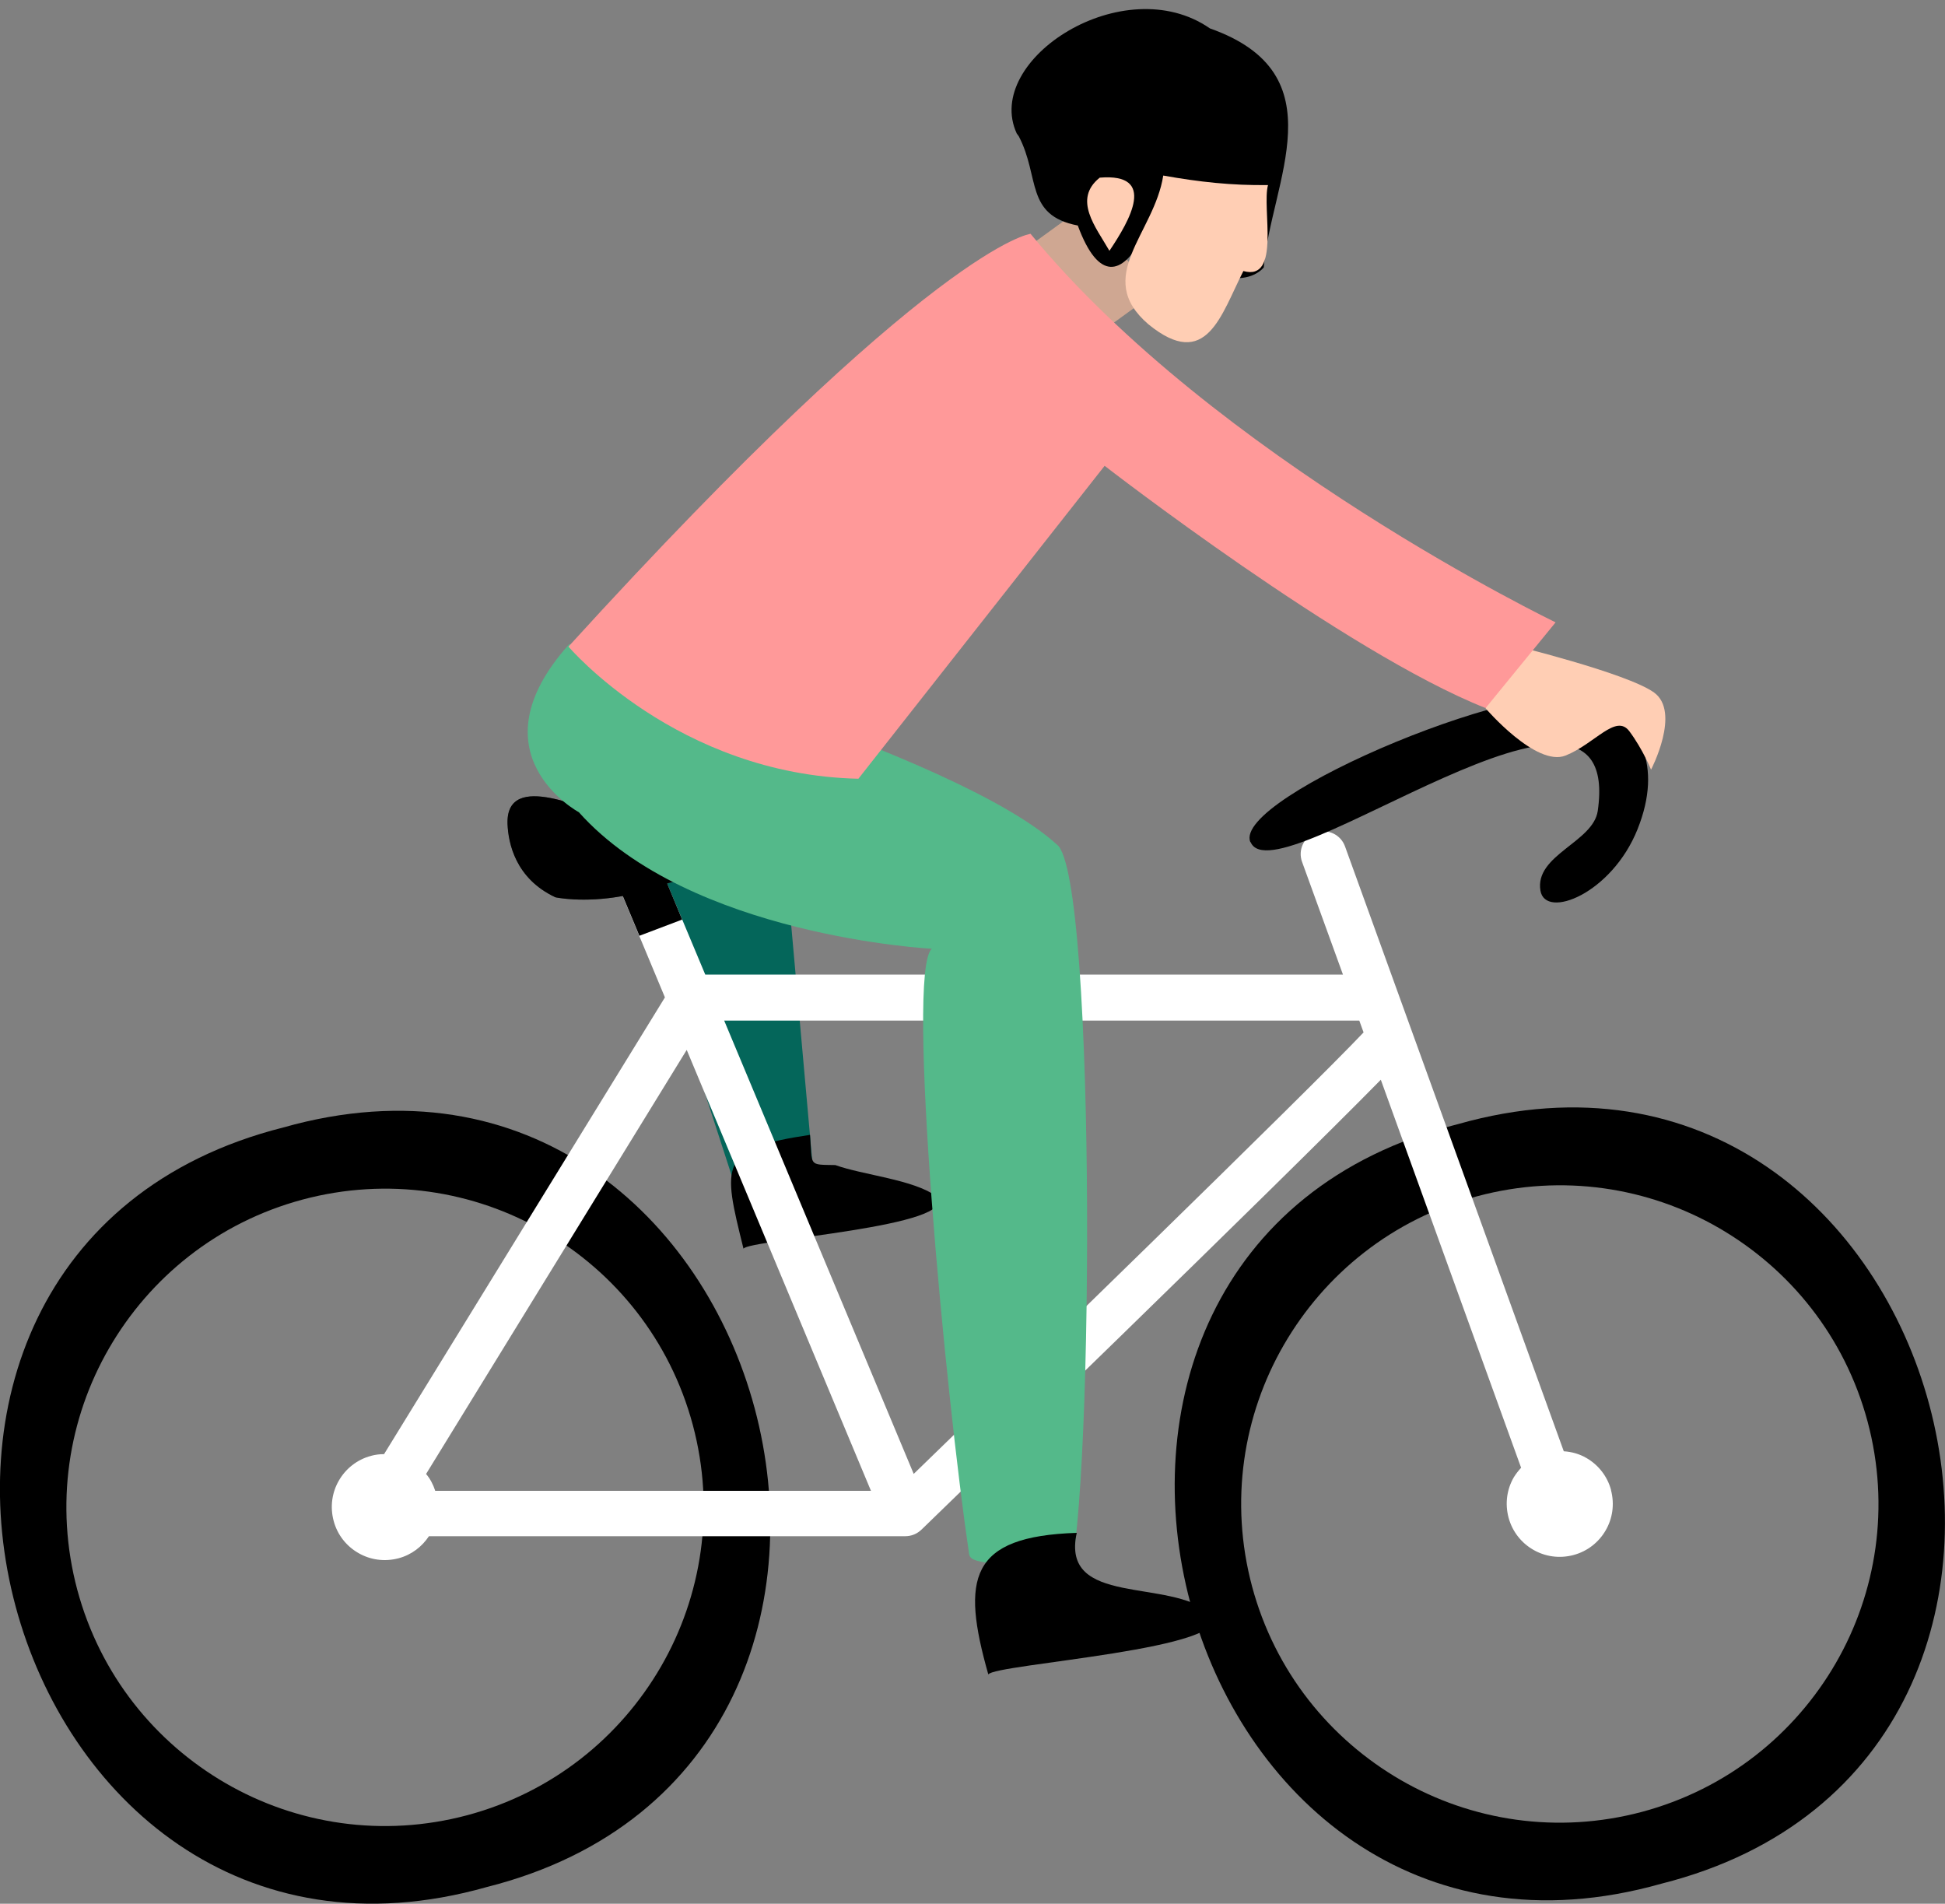
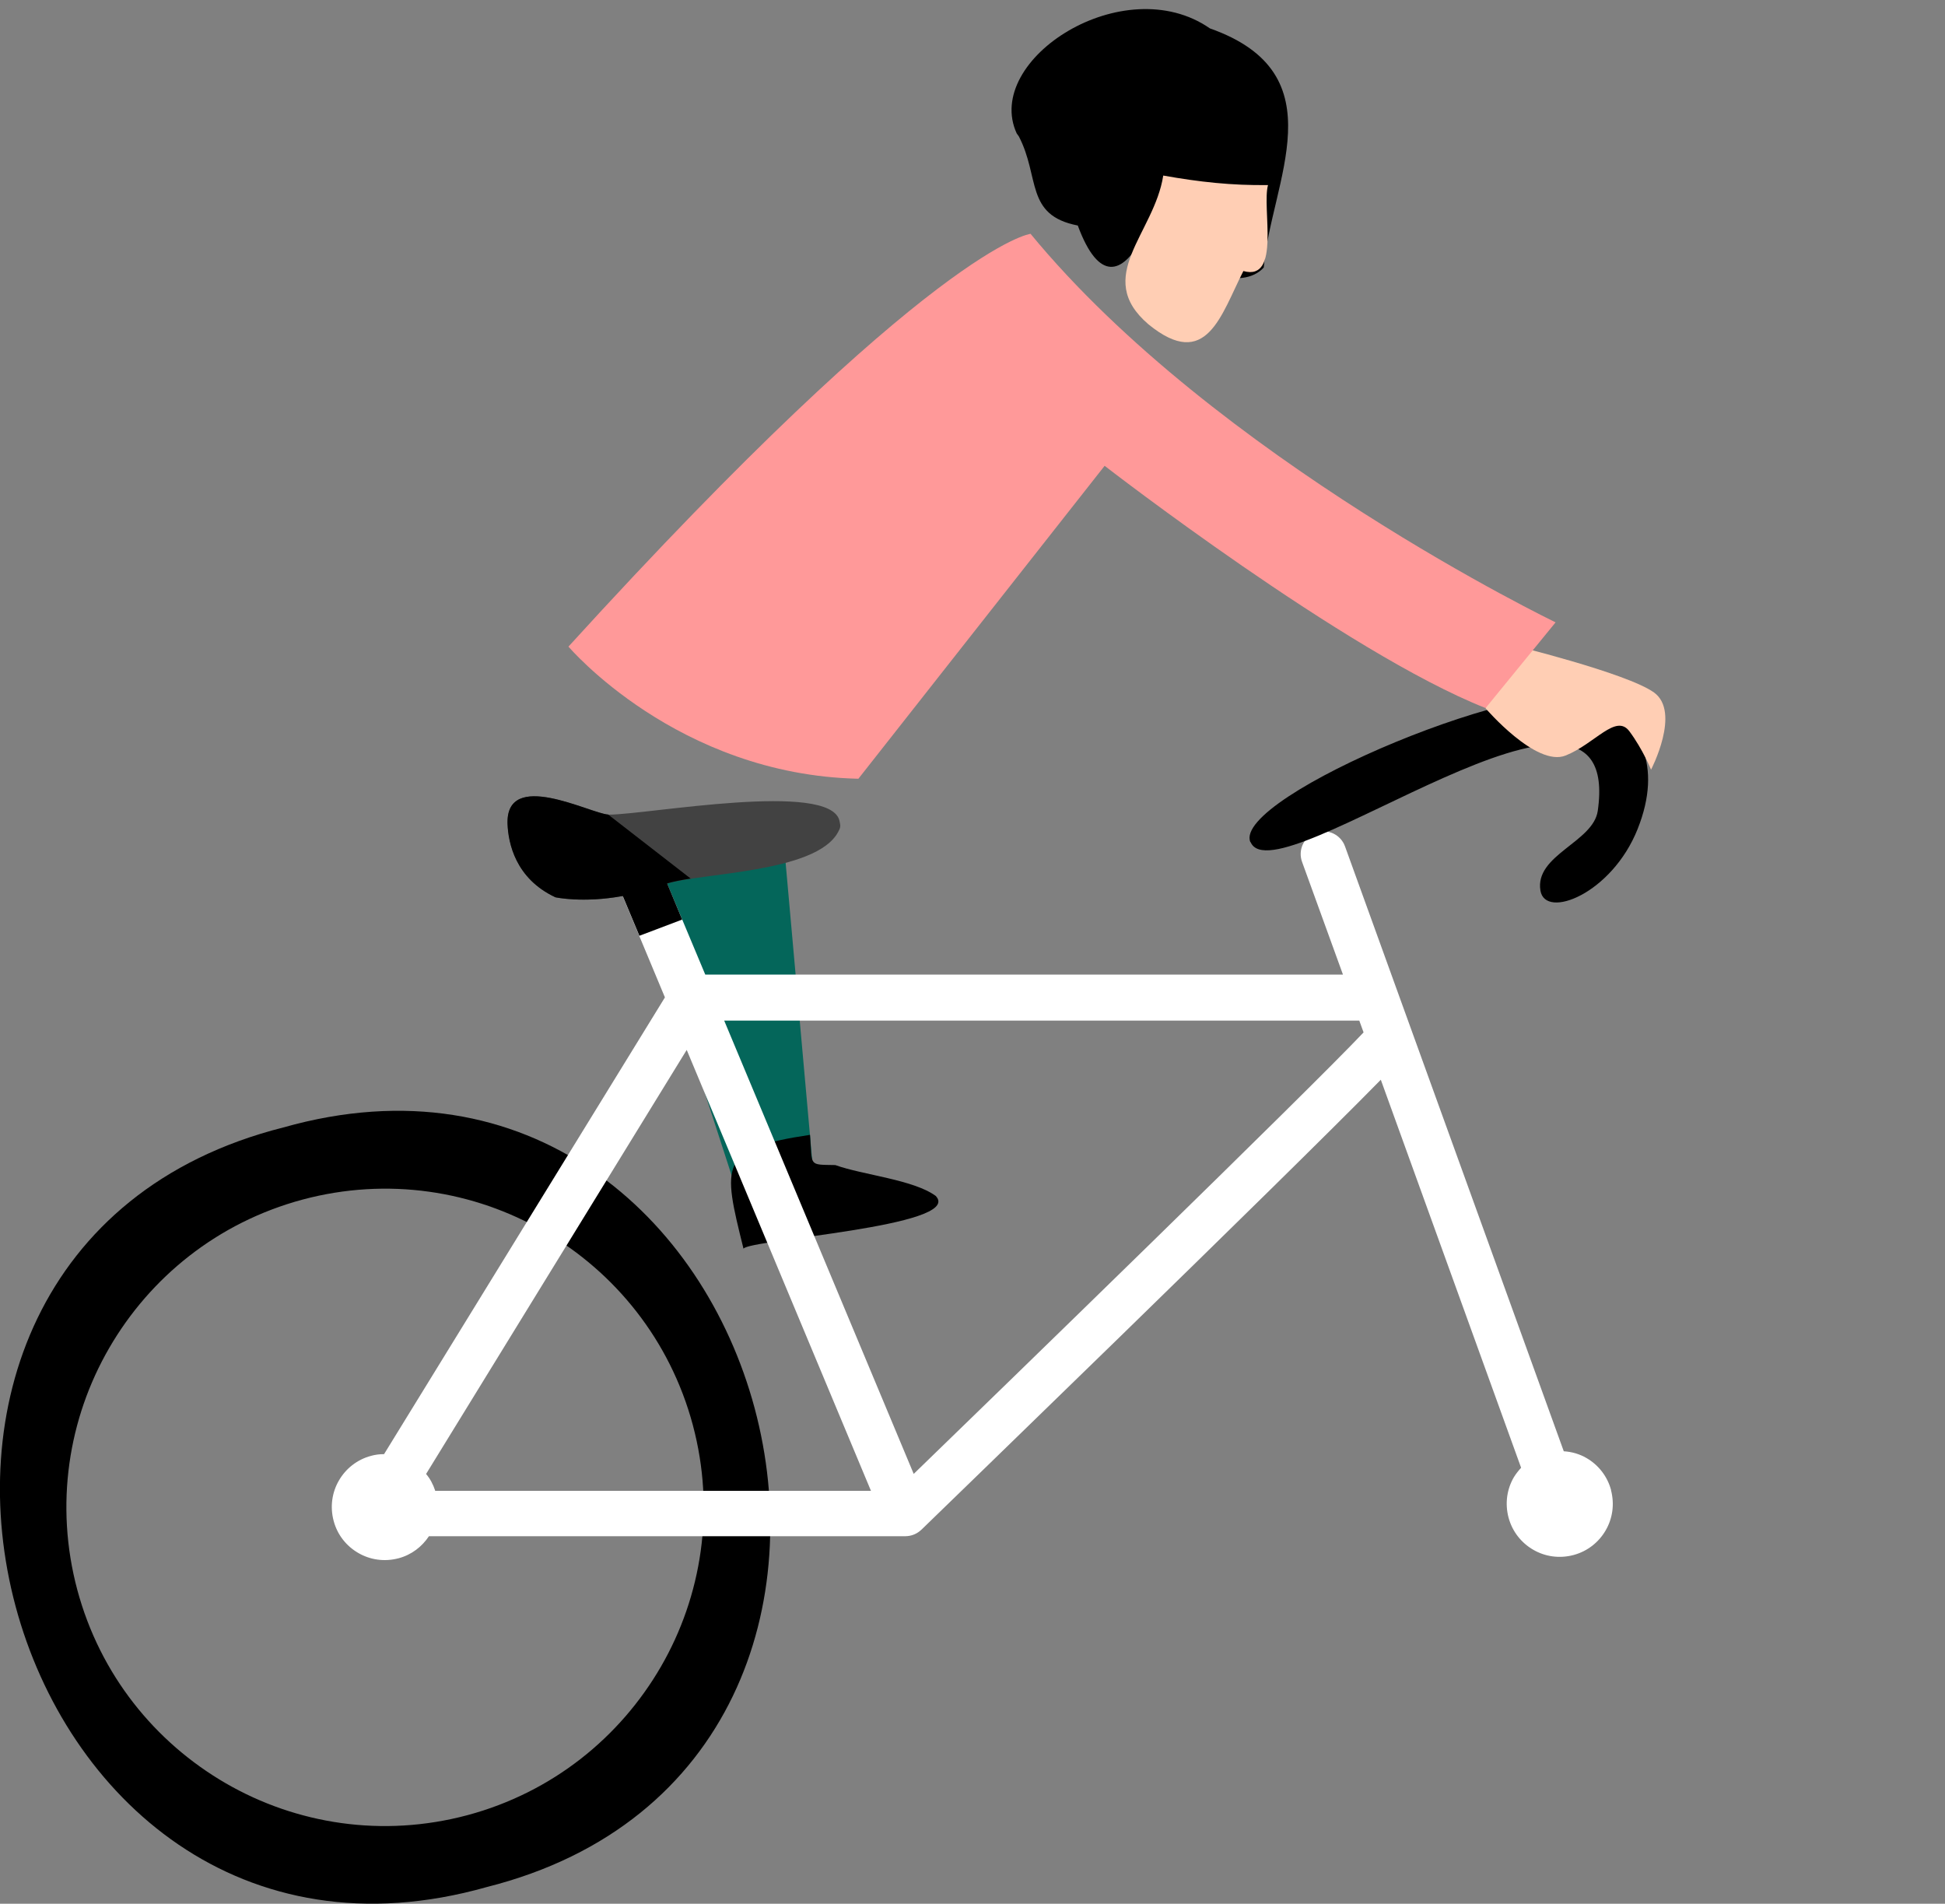
<svg xmlns="http://www.w3.org/2000/svg" id="Velofahrer" version="1.1" viewBox="0 0 150 146.8">
  <rect x="0" y="0" width="150" height="146.8" fill="#808080" stroke="none" />
  <defs>
    <style>
      .st0 {
        fill: #04665a;
      }

      .st0, .st1, .st2, .st3, .st4, .st5, .st6 {
        fill-rule: evenodd;
      }

      .st1 {
        fill: #fff;
      }

      .st2 {
        fill: #cfa792;
      }

      .st3 {
        fill: #424242;
      }

      .st4 {
        fill: #54b98a;
      }

      .st6 {
        fill: #f99;
      }

      .st7 {
        fill: #ffceb4;
      }
    </style>
  </defs>
  <g id="Papa">
-     <polygon class="st2" points="83.24 16.17 89.22 22.47 80.81 28.58 74.82 22.28 83.24 16.17" />
    <path d="M93.31,2.19c-6.63-4.6-17.52,2.4-14.9,8.1.05.07.11.15.16.22,1.65,3.16.47,6.09,4.55,6.88,1.65,4.47,3.47,3.63,4.84,1.18,3.91,2.45,7.83,3.89,9.5,2.06.54-6.58,5.83-14.92-4.15-18.44Z" />
-     <path class="st7" d="M84.81,13.7c4.44-.37,2.33,3.29.75,5.64-1.05-1.83-2.84-3.96-.75-5.64Z" />
    <path class="st7" d="M89.73,13.54c2.74.49,5.28.77,8.06.73-.49,1.78,1.02,7.45-1.9,6.63-1.72,3.36-2.83,7.77-7.32,4.11-4.29-3.67.45-7,1.14-11.47h0Z" />
    <polygon class="st0" points="60.36 63.98 62.97 93.18 57.87 95.1 47.57 63.34 60.36 63.98" />
    <path class="st5" d="M72.19,92.24c-1.71-1.28-5.64-1.63-7.77-2.4-2.1-.04-1.77.12-1.95-2.33-7.05,1.05-6.76,2.22-5.13,8.78.34-.7,16.93-1.71,14.85-4.04h0Z" />
    <path d="M21.85,86.94c-38.15,9.62-22.15,69.3,15.7,58.57,38.15-9.62,22.15-69.3-15.7-58.57ZM50.97,128.52c-3.15,5.44-8.36,9.69-14.92,11.45-6.55,1.75-13.2.69-18.64-2.46s-9.69-8.36-11.45-14.92c-1.75-6.55-.69-13.2,2.46-18.64,3.15-5.44,8.36-9.69,14.92-11.45,6.55-1.75,13.2-.69,18.64,2.46s9.69,8.36,11.45,14.92c1.75,6.55.69,13.2-2.46,18.64Z" />
-     <path d="M112.45,86.68c-38.15,9.62-22.15,69.3,15.69,58.57,38.15-9.62,22.15-69.3-15.69-58.57ZM141.57,128.26c-3.15,5.44-8.36,9.69-14.92,11.45-6.55,1.75-13.2.69-18.64-2.46s-9.69-8.36-11.45-14.92c-1.75-6.55-.69-13.2,2.46-18.64s8.36-9.69,14.92-11.45c6.55-1.75,13.2-.69,18.64,2.46s9.69,8.36,11.45,14.92c1.75,6.55.69,13.2-2.46,18.64Z" />
    <path class="st1" d="M124.25,114.91c-.29-1.09-1-1.96-1.9-2.48-.53-.31-1.12-.48-1.75-.52l-16.87-46.64c-.33-.92-1.34-1.39-2.26-1.06-.92.33-1.39,1.34-1.05,2.26l3.15,8.68h-49.18l-3.07-7.33c-.38-.9-1.4-1.32-2.31-.96-.9.38-1.32,1.4-.96,2.31l3.23,7.74-21.66,35.22c-.33,0-.67.04-1,.13-1.09.29-1.96,1-2.48,1.9-.53.91-.7,2.01-.41,3.11s1,1.96,1.9,2.48c.91.53,2.01.7,3.11.41,1.01-.27,1.81-.9,2.34-1.7h36.71c.24,0,.48-.04.72-.14s.44-.25.61-.42c1.08-1.05,27.7-26.82,35.37-34.64l10.82,29.92c-.21.23-.4.47-.56.73-.53.91-.7,2.01-.41,3.11.29,1.09,1,1.96,1.9,2.48.91.53,2.01.7,3.11.41,1.09-.29,1.96-1,2.48-1.9.53-.91.7-2.01.41-3.11h0ZM33.56,114.94c-.16-.48-.39-.92-.7-1.28l20.1-32.7,14.21,34h-33.62ZM70.46,113.64l-14.61-34.94h48.98l.33.91c-4.36,4.61-27.89,27.45-34.7,34.05h0Z" />
    <path d="M96.45,64.94c1.91,4.49,28.86-16.92,26.77-2.41-.35,2.42-4.88,3.4-4.42,6.15.38,2.24,5.5.24,7.49-4.74,1.99-4.98.08-8.22-2.99-9.95-4.46-2.52-28.35,7.48-26.87,10.95h0Z" />
    <path class="st3" d="M51.33,68.17c2.61-.88,11.58-.83,13.3-4,.2-.36.21-.46.11-.88-.72-3.09-14.73-.49-17.78-.47-1.28,0-7.99-3.63-7.81.74.06,1.42.59,4.18,3.69,5.63,0,0,3.71.82,8.49-1.03Z" />
    <path class="st5" d="M53.28,67.76l-6.38-4.95c-1.4-.09-7.93-3.57-7.76.75.06,1.42.59,4.18,3.69,5.63,0,0,2.11.47,5.2-.1,0,.03,0,.06.03.08l1.25,2.99,3.3-1.25-1.16-2.79c.47-.14,1.09-.26,1.84-.38v.02Z" />
-     <path class="st4" d="M43.9,49.67s29.89,8.41,37.59,15.44c3.16,2.15,2.86,53.82.71,57.28-3.8.5-4.67,1.06-5.68-1.61-.17-.45-1.67-.22-1.78-.93-1.83-12.36-4.91-44.89-2.88-46.69,0,0-18.68-.96-27.22-10.53,0,0-8.35-4.49-.74-12.96Z" />
-     <path class="st5" d="M93.4,124.45c-3.16-2.81-11.63-.5-10.36-6.25-8.28.27-8.93,3.49-6.82,10.92.4-.81,19.55-1.97,17.18-4.68h0Z" />
    <path class="st7" d="M114.57,54.62s3.9,4.55,6.17,3.64c2.26-.9,3.88-3.26,4.92-1.87,1.04,1.4,1.67,2.96,1.67,2.96,0,0,2.32-4.44.23-5.95s-11.19-3.72-11.19-3.72l-1.8,4.94h0Z" />
    <path class="st6" d="M79.48,18.03s-7.36.78-35.64,31.83c0,0,8.38,9.88,22.36,10.19l18.99-24.13s18.6,14.42,29.38,18.68l5.4-6.61s-26.23-12.62-40.51-29.98h0Z" />
  </g>
</svg>